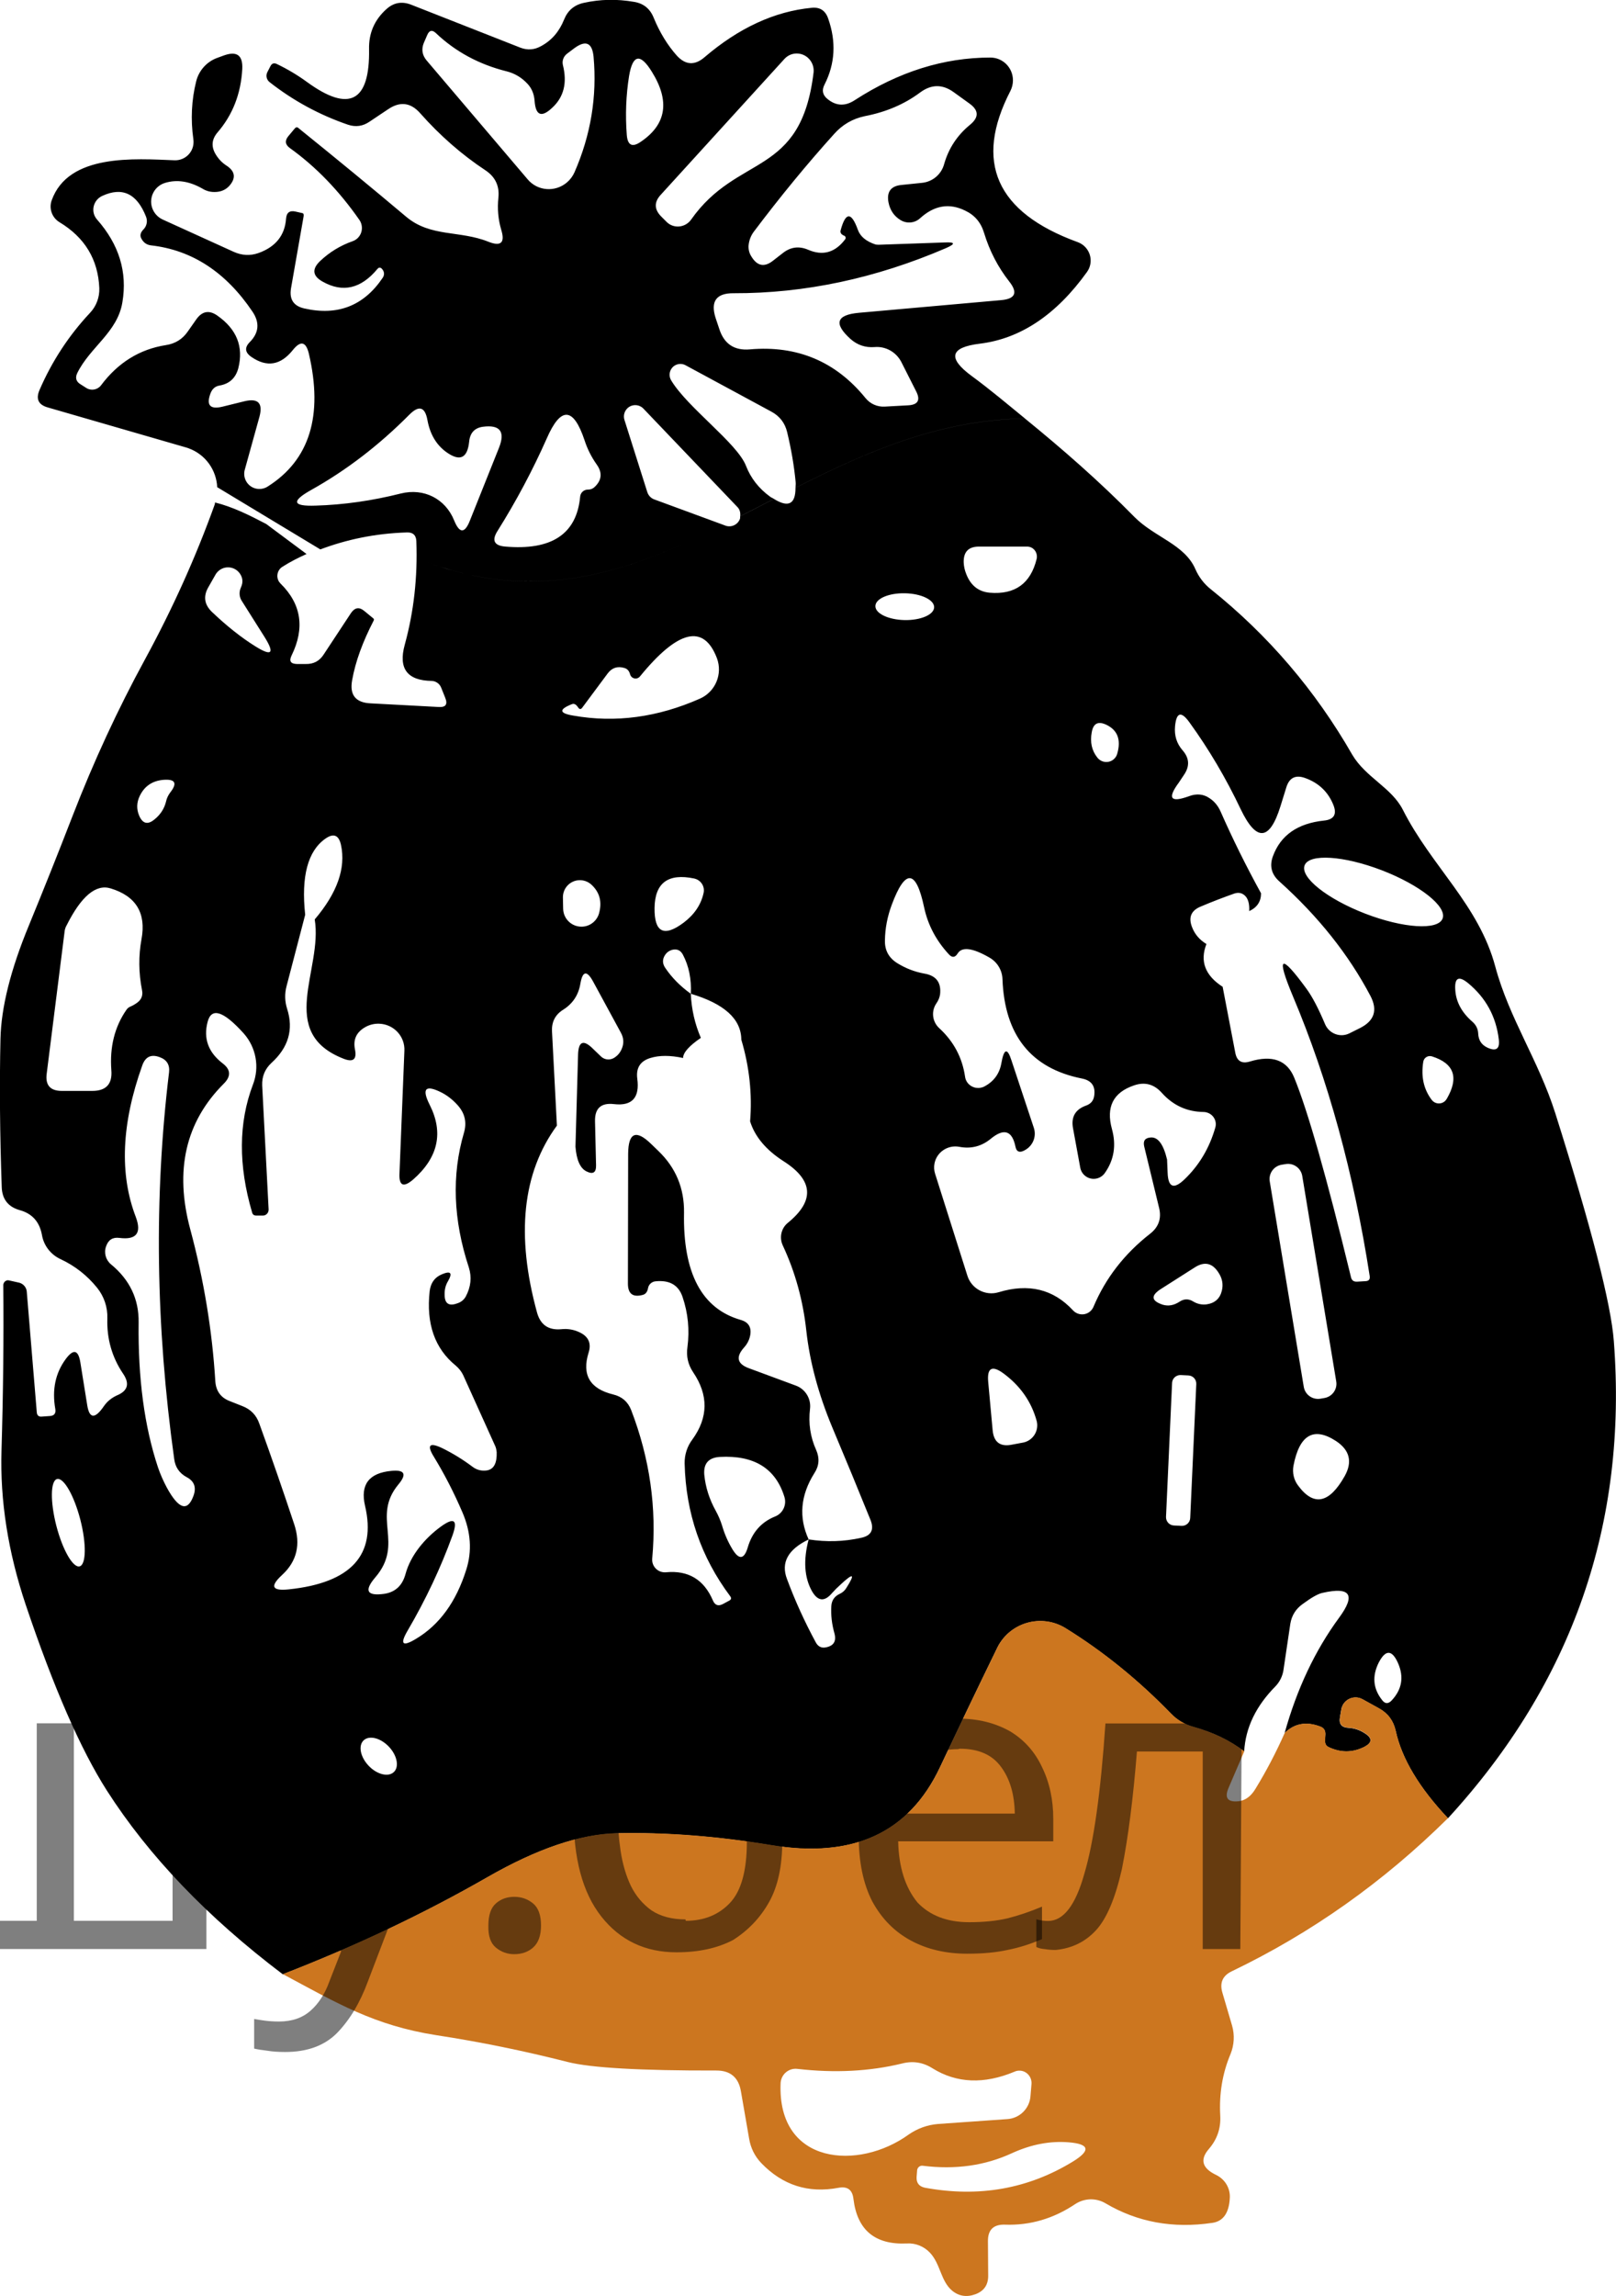
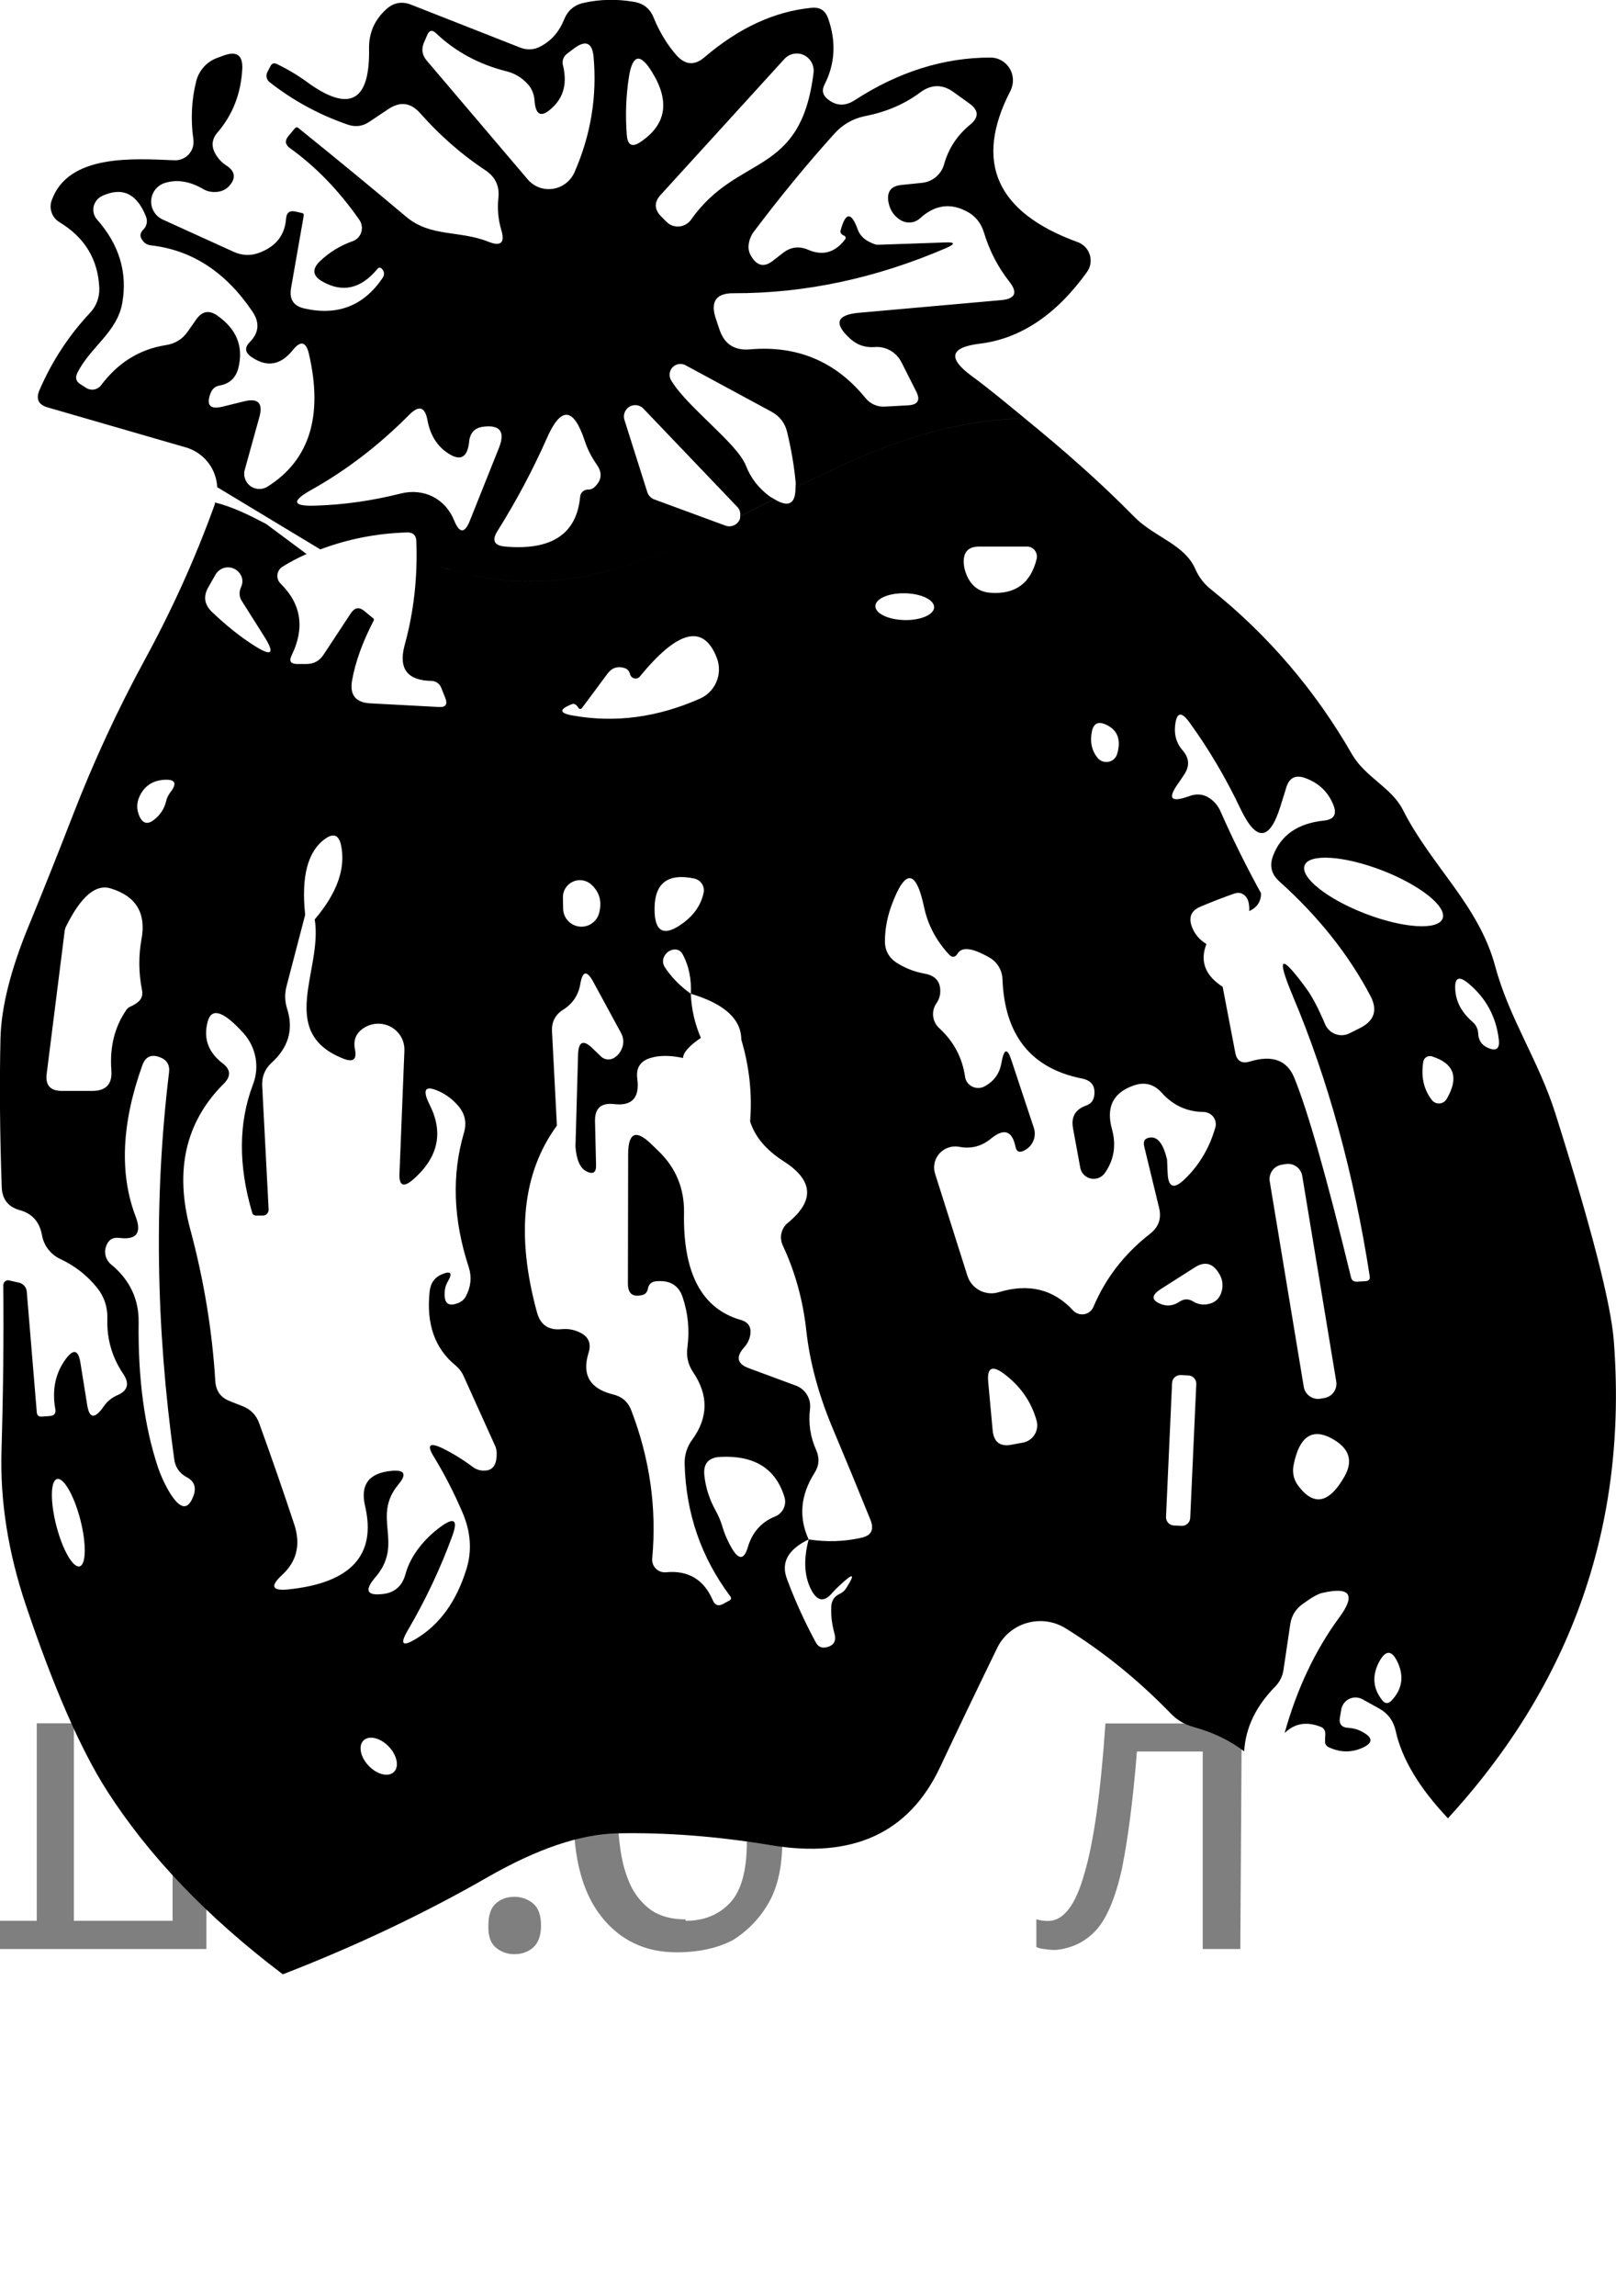
<svg xmlns="http://www.w3.org/2000/svg" version="1.1" id="Слой_1" x="0px" y="0px" width="34.386px" height="48.831px" viewBox="172.208 410.551 34.386 48.831" enable-background="new 172.208 410.551 34.386 48.831" xml:space="preserve">
  <path d="M179.024,422.235c0.546-0.205,1.15-0.34,1.846-0.361c0.125-0.003,0.19,0.057,0.197,0.181  c0.029,0.768-0.053,1.504-0.247,2.209c-0.139,0.505,0.053,0.761,0.576,0.768c0.086,0.004,0.164,0.058,0.197,0.137l0.088,0.22  c0.058,0.143,0.011,0.208-0.143,0.197l-1.442-0.077c-0.321-0.014-0.453-0.179-0.395-0.493c0.069-0.391,0.223-0.814,0.46-1.271  c0.007-0.019,0.004-0.032-0.011-0.044l-0.192-0.158c-0.106-0.088-0.199-0.073-0.28,0.043l-0.586,0.889  c-0.088,0.135-0.214,0.201-0.378,0.197h-0.191c-0.132-0.004-0.168-0.064-0.11-0.182c0.285-0.584,0.207-1.094-0.236-1.529  c-0.011-0.011-0.021-0.023-0.031-0.037c-0.068-0.107-0.038-0.25,0.069-0.318c0.162-0.104,0.336-0.192,0.516-0.273l-0.859-0.639  c-0.359-0.188-0.713-0.364-1.088-0.457c-0.004,0.012-0.001,0.024-0.005,0.037c-0.402,1.118-0.897,2.218-1.486,3.3  c-0.581,1.066-1.094,2.176-1.54,3.327c-0.307,0.793-0.618,1.571-0.932,2.335c-0.388,0.939-0.588,1.741-0.603,2.406  c-0.022,0.979-0.013,2.033,0.027,3.163c0.011,0.252,0.139,0.413,0.384,0.482c0.263,0.072,0.42,0.248,0.471,0.525  c0.038,0.227,0.186,0.419,0.395,0.516c0.307,0.143,0.566,0.346,0.778,0.608c0.149,0.184,0.227,0.415,0.219,0.652  c-0.014,0.435,0.099,0.829,0.34,1.184c0.139,0.209,0.093,0.36-0.137,0.455c-0.113,0.052-0.205,0.126-0.274,0.225  c-0.19,0.278-0.309,0.274-0.356-0.011l-0.148-0.921c-0.044-0.263-0.146-0.286-0.307-0.071c-0.223,0.3-0.298,0.656-0.225,1.069  c0.015,0.091-0.024,0.141-0.115,0.147l-0.17,0.012c-0.066,0.007-0.102-0.022-0.109-0.088l-0.214-2.576  c-0.01-0.086-0.071-0.157-0.154-0.182l-0.219-0.049c-0.008-0.002-0.016-0.004-0.024-0.004c-0.054-0.001-0.1,0.045-0.102,0.103  c0.011,1.133-0.002,2.304-0.038,3.514c-0.033,1.067,0.139,2.161,0.515,3.283c0.592,1.758,1.167,3.075,1.727,3.952  c0.892,1.393,2.14,2.695,3.744,3.908c1.557-0.603,3.009-1.292,4.358-2.066c1.052-0.603,1.97-0.914,2.751-0.932  c1.038-0.022,2.13,0.062,3.278,0.252c1.74,0.292,2.938-0.26,3.596-1.655c0.398-0.845,0.804-1.69,1.217-2.538  c0.014-0.029,0.029-0.058,0.046-0.085c0.293-0.48,0.923-0.632,1.406-0.337c0.804,0.497,1.553,1.104,2.247,1.819  c0.132,0.136,0.289,0.229,0.472,0.28c0.417,0.113,0.778,0.286,1.085,0.521c0.029-0.505,0.252-0.967,0.669-1.387  c0.085-0.09,0.143-0.204,0.165-0.329l0.148-0.998c0.029-0.175,0.115-0.313,0.257-0.416c0.194-0.143,0.336-0.223,0.428-0.241  c0.596-0.136,0.712,0.042,0.351,0.531c-0.512,0.698-0.897,1.515-1.157,2.45c0.208-0.204,0.46-0.25,0.756-0.137  c0.073,0.025,0.11,0.078,0.11,0.159c-0.004,0.055-0.006,0.107-0.006,0.159c0,0.055,0.026,0.095,0.077,0.12  c0.248,0.117,0.493,0.119,0.734,0.006c0.201-0.096,0.207-0.199,0.016-0.313c-0.102-0.063-0.212-0.097-0.329-0.104  c-0.146-0.007-0.207-0.082-0.181-0.225l0.028-0.164c0.005-0.034,0.017-0.066,0.033-0.097c0.081-0.149,0.268-0.204,0.417-0.123  l0.356,0.197c0.186,0.103,0.303,0.26,0.351,0.472c0.128,0.592,0.499,1.213,1.113,1.863c2.649-2.887,3.826-6.269,3.53-10.146  c-0.059-0.79-0.474-2.405-1.245-4.846c-0.356-1.124-0.981-2.018-1.277-3.119c-0.351-1.315-1.359-2.132-1.968-3.338  c-0.241-0.472-0.79-0.686-1.075-1.168c-0.786-1.37-1.791-2.545-3.015-3.524c-0.14-0.111-0.251-0.257-0.323-0.422  c-0.23-0.532-0.872-0.68-1.299-1.113c-0.737-0.75-1.522-1.436-2.328-2.092c-1.827,0.029-3.39,0.715-4.883,1.474  c0.001,0.346-0.151,0.426-0.458,0.236c-0.241,0.125-0.481,0.247-0.72,0.37c-0.002,0.017,0.002,0.033-0.003,0.05  c-0.043,0.125-0.18,0.192-0.306,0.149l-0.048-0.018c-1.987,0.99-3.978,1.726-6.462,0.731c2.484,0.994,4.475,0.259,6.462-0.731  l-1.47-0.541c-0.07-0.025-0.125-0.083-0.148-0.154l-0.488-1.541c-0.025-0.084-0.002-0.175,0.059-0.238  c0.093-0.095,0.246-0.096,0.341-0.003l2.012,2.105c0.047,0.052,0.06,0.121,0.052,0.189c0.239-0.123,0.479-0.245,0.72-0.37  c-0.029-0.018-0.05-0.022-0.082-0.045c-0.241-0.175-0.413-0.395-0.515-0.658c-0.187-0.482-1.239-1.233-1.59-1.814  c-0.044-0.071-0.047-0.161-0.006-0.234c0.062-0.111,0.202-0.151,0.313-0.089l1.825,0.986c0.175,0.095,0.287,0.239,0.334,0.434  c0.087,0.361,0.148,0.716,0.181,1.063c0.005,0.051-0.003,0.079-0.003,0.122c1.494-0.759,3.057-1.445,4.883-1.474  c-0.375-0.306-0.746-0.62-1.137-0.906c-0.515-0.38-0.457-0.608,0.176-0.685c0.866-0.106,1.626-0.614,2.28-1.524  c0.022-0.031,0.041-0.066,0.054-0.103c0.078-0.216-0.035-0.455-0.252-0.533c-1.735-0.632-2.212-1.705-1.43-3.218  c0.034-0.068,0.052-0.144,0.053-0.22c0.001-0.27-0.214-0.487-0.48-0.487c-0.99,0-1.952,0.302-2.883,0.904  c-0.205,0.136-0.398,0.128-0.581-0.021c-0.106-0.084-0.128-0.187-0.066-0.307c0.227-0.446,0.252-0.916,0.077-1.409  c-0.059-0.168-0.176-0.243-0.351-0.225c-0.789,0.076-1.549,0.427-2.28,1.052c-0.208,0.179-0.406,0.167-0.592-0.039  c-0.197-0.223-0.36-0.489-0.488-0.8c-0.077-0.194-0.218-0.308-0.422-0.34c-0.365-0.063-0.72-0.055-1.063,0.021  c-0.205,0.044-0.345,0.163-0.422,0.356c-0.103,0.256-0.265,0.444-0.488,0.564c-0.143,0.081-0.291,0.092-0.444,0.033l-2.33-0.916  c-0.194-0.073-0.368-0.041-0.521,0.099c-0.252,0.227-0.375,0.51-0.367,0.85c0.018,1.118-0.42,1.352-1.315,0.702  c-0.205-0.15-0.422-0.279-0.652-0.389c-0.059-0.026-0.103-0.009-0.132,0.049l-0.065,0.126c-0.038,0.074-0.017,0.164,0.049,0.214  c0.504,0.395,1.06,0.696,1.666,0.904c0.165,0.055,0.318,0.033,0.46-0.065l0.395-0.264c0.252-0.171,0.479-0.144,0.68,0.083  c0.424,0.479,0.888,0.884,1.392,1.217c0.208,0.139,0.3,0.333,0.274,0.581c-0.025,0.234-0.005,0.462,0.061,0.685  c0.084,0.274-0.007,0.358-0.274,0.252c-0.614-0.246-1.228-0.093-1.749-0.531c-0.698-0.588-1.462-1.217-2.292-1.886  c-0.025-0.025-0.051-0.023-0.077,0.006l-0.137,0.164c-0.08,0.095-0.071,0.179,0.027,0.252c0.556,0.398,1.051,0.91,1.486,1.535  c0.014,0.021,0.026,0.045,0.034,0.069c0.054,0.157-0.027,0.327-0.182,0.38c-0.26,0.092-0.49,0.232-0.691,0.422  c-0.179,0.172-0.161,0.318,0.055,0.438c0.428,0.241,0.817,0.15,1.167-0.273c0.026-0.029,0.053-0.033,0.083-0.011  c0.015,0.015,0.027,0.031,0.038,0.049c0.026,0.051,0.022,0.103-0.011,0.153c-0.402,0.596-0.958,0.813-1.667,0.652  c-0.227-0.051-0.321-0.191-0.285-0.422l0.269-1.535c0.007-0.044-0.002-0.067-0.028-0.071l-0.142-0.032  c-0.125-0.029-0.192,0.02-0.203,0.147c-0.025,0.358-0.221,0.603-0.586,0.734c-0.179,0.063-0.356,0.053-0.532-0.027l-1.507-0.685  c-0.109-0.05-0.192-0.144-0.228-0.259c-0.067-0.22,0.057-0.453,0.277-0.52c0.252-0.077,0.517-0.037,0.795,0.121  c0.087,0.055,0.187,0.079,0.296,0.071c0.113-0.007,0.207-0.051,0.28-0.132c0.142-0.164,0.122-0.307-0.061-0.427  c-0.091-0.058-0.166-0.135-0.225-0.23c-0.106-0.168-0.095-0.327,0.033-0.477c0.322-0.373,0.497-0.822,0.526-1.348  c0.015-0.289-0.113-0.386-0.384-0.291l-0.137,0.05c-0.229,0.079-0.402,0.269-0.46,0.504c-0.099,0.398-0.119,0.808-0.06,1.228  c0.003,0.023,0.005,0.047,0.004,0.071c-0.005,0.215-0.184,0.384-0.399,0.379c-0.85-0.033-2.264-0.148-2.62,0.854  c-0.061,0.173,0.008,0.365,0.164,0.461c0.541,0.325,0.824,0.793,0.85,1.403c0.007,0.196-0.064,0.386-0.197,0.526  c-0.449,0.479-0.808,1.025-1.074,1.639c-0.084,0.193-0.025,0.317,0.175,0.373l2.938,0.85c0.02,0.005,0.039,0.012,0.058,0.019  c0.363,0.132,0.592,0.465,0.609,0.827 M189.958,413.399c0.175-0.197,0.393-0.324,0.652-0.378c0.453-0.087,0.846-0.256,1.178-0.504  c0.238-0.176,0.475-0.178,0.713-0.006l0.334,0.241c0.201,0.143,0.207,0.292,0.017,0.45c-0.274,0.223-0.458,0.502-0.554,0.838  c-0.059,0.221-0.25,0.38-0.477,0.4l-0.428,0.044c-0.227,0.021-0.32,0.145-0.28,0.367c0.033,0.172,0.121,0.3,0.263,0.384  c0.131,0.076,0.294,0.061,0.406-0.039c0.303-0.278,0.625-0.333,0.965-0.165c0.201,0.095,0.334,0.252,0.4,0.472  c0.117,0.384,0.296,0.729,0.537,1.036c0.187,0.237,0.128,0.369-0.175,0.395l-3.026,0.269c-0.479,0.044-0.539,0.229-0.181,0.554  c0.146,0.131,0.318,0.19,0.515,0.175c0.235-0.021,0.46,0.105,0.57,0.318l0.313,0.619c0.099,0.19,0.042,0.291-0.17,0.302  l-0.494,0.027c-0.158,0.01-0.312-0.058-0.411-0.181c-0.632-0.778-1.453-1.124-2.461-1.036c-0.333,0.029-0.55-0.117-0.652-0.438  l-0.077-0.23c-0.113-0.354,0.015-0.53,0.384-0.526c1.513,0.004,3.018-0.315,4.517-0.959c0.208-0.091,0.199-0.132-0.027-0.121  l-1.403,0.049c-0.022,0-0.044-0.002-0.066-0.005c-0.201-0.066-0.327-0.17-0.378-0.313c-0.139-0.387-0.262-0.382-0.368,0.016  c-0.011,0.048,0.015,0.084,0.077,0.11c0.005,0.001,0.009,0.004,0.013,0.007c0.021,0.017,0.025,0.048,0.008,0.069  c-0.215,0.285-0.48,0.358-0.794,0.22c-0.194-0.081-0.373-0.055-0.537,0.076l-0.198,0.154c-0.186,0.15-0.341,0.123-0.466-0.083  c-0.047-0.073-0.067-0.153-0.06-0.241c0.011-0.105,0.047-0.201,0.109-0.285C188.81,414.733,189.38,414.039,189.958,413.399z   M188.9,411.804c0.076-0.084,0.188-0.126,0.3-0.113c0.196,0.021,0.339,0.2,0.32,0.398c-0.269,2.247-1.612,1.716-2.609,3.136  c-0.011,0.015-0.023,0.029-0.037,0.043c-0.136,0.134-0.353,0.134-0.484,0l-0.11-0.11c-0.153-0.153-0.157-0.309-0.011-0.466  L188.9,411.804z M185.594,412.166c0.077-0.457,0.237-0.488,0.482-0.093c0.391,0.625,0.314,1.122-0.23,1.491  c-0.183,0.128-0.283,0.08-0.301-0.143C185.512,412.99,185.529,412.572,185.594,412.166z M181.286,411.837  c-0.095-0.113-0.115-0.238-0.06-0.373l0.071-0.164c0.044-0.106,0.106-0.121,0.187-0.044c0.417,0.395,0.917,0.665,1.501,0.811  c0.176,0.044,0.325,0.133,0.45,0.269c0.088,0.095,0.137,0.214,0.148,0.356c0.022,0.318,0.148,0.367,0.378,0.148  c0.245-0.227,0.319-0.528,0.225-0.904c-0.023-0.093,0.014-0.19,0.093-0.247l0.153-0.115c0.241-0.175,0.376-0.115,0.406,0.181  c0.077,0.848-0.059,1.668-0.406,2.461c-0.037,0.083-0.092,0.156-0.161,0.215c-0.251,0.213-0.626,0.184-0.836-0.067L181.286,411.837z   M183.841,419.878c0.299-0.687,0.568-0.674,0.806,0.038c0.059,0.183,0.146,0.356,0.263,0.521c0.117,0.168,0.102,0.324-0.044,0.466  c-0.04,0.04-0.088,0.06-0.143,0.06c-0.087-0.003-0.161,0.061-0.17,0.148c-0.073,0.797-0.606,1.151-1.601,1.063  c-0.23-0.021-0.283-0.132-0.159-0.329C183.196,421.203,183.544,420.547,183.841,419.878z M177.904,420.898  c-0.077,0.05-0.172,0.064-0.261,0.041c-0.172-0.046-0.274-0.224-0.227-0.397l0.313-1.129c0.077-0.289-0.029-0.398-0.318-0.329  l-0.466,0.115c-0.267,0.065-0.353-0.029-0.257-0.285c0.037-0.095,0.101-0.149,0.192-0.164c0.212-0.037,0.345-0.161,0.4-0.373  c0.113-0.453-0.035-0.824-0.444-1.112c-0.175-0.125-0.325-0.099-0.45,0.076l-0.181,0.258c-0.113,0.165-0.269,0.261-0.466,0.291  c-0.559,0.087-1.02,0.373-1.381,0.855c-0.072,0.095-0.204,0.121-0.307,0.061l-0.121-0.077c-0.102-0.058-0.128-0.141-0.077-0.246  c0.274-0.554,0.855-0.866,0.959-1.502c0.109-0.644-0.07-1.23-0.538-1.76c-0.021-0.023-0.039-0.051-0.052-0.079  c-0.073-0.16,0-0.351,0.162-0.425c0.428-0.197,0.738-0.049,0.932,0.444c0.037,0.097,0.013,0.204-0.06,0.274  c-0.062,0.065-0.075,0.13-0.039,0.191c0.044,0.084,0.112,0.132,0.203,0.143c0.873,0.099,1.593,0.568,2.16,1.409  c0.157,0.233,0.139,0.449-0.055,0.646c-0.117,0.117-0.106,0.223,0.033,0.318c0.329,0.227,0.623,0.177,0.882-0.148  c0.165-0.205,0.278-0.179,0.34,0.077C179.088,419.392,178.796,420.335,177.904,420.898z M180.738,421.046  c-0.61,0.154-1.215,0.24-1.814,0.258c-0.493,0.018-0.524-0.093-0.093-0.334c0.746-0.417,1.442-0.95,2.088-1.601  c0.205-0.205,0.333-0.166,0.384,0.115c0.055,0.3,0.188,0.526,0.4,0.68c0.289,0.208,0.451,0.135,0.488-0.22  c0.018-0.186,0.115-0.292,0.291-0.317c0.365-0.048,0.48,0.101,0.345,0.444l-0.62,1.551c-0.109,0.277-0.221,0.277-0.334,0  C181.686,421.156,181.226,420.925,180.738,421.046z M173.902,443.862c-0.141,0.036-0.362-0.35-0.495-0.862  c-0.132-0.514-0.126-0.959,0.015-0.995s0.362,0.35,0.495,0.863C174.049,443.38,174.042,443.826,173.902,443.862z M201.614,429.06  c0.811,0.313,1.388,0.772,1.29,1.026s-0.835,0.207-1.646-0.105c-0.811-0.313-1.388-0.772-1.29-1.027  C200.066,428.7,200.802,428.748,201.614,429.06z M195.439,426.122c0.033-0.187,0.135-0.239,0.307-0.159  c0.241,0.113,0.32,0.318,0.236,0.614c-0.013,0.05-0.042,0.095-0.083,0.127c-0.104,0.083-0.256,0.065-0.339-0.039  C195.439,426.515,195.399,426.333,195.439,426.122z M193.038,422.175h1.025c0.017,0,0.034,0.002,0.05,0.006  c0.112,0.027,0.18,0.143,0.153,0.257c-0.128,0.522-0.46,0.763-0.998,0.718c-0.237-0.021-0.404-0.152-0.499-0.395  c-0.033-0.08-0.051-0.162-0.055-0.246C192.707,422.289,192.815,422.175,193.038,422.175z M184.383,425.524  c0.044-0.015,0.086,0.01,0.126,0.071c0.029,0.044,0.059,0.046,0.088,0.006l0.542-0.729c0.091-0.121,0.21-0.159,0.356-0.115  c0.062,0.018,0.102,0.063,0.121,0.137c0.007,0.023,0.02,0.043,0.039,0.059c0.051,0.043,0.127,0.036,0.169-0.015  c0.812-0.994,1.358-1.124,1.639-0.39c0.126,0.338-0.032,0.715-0.362,0.861c-0.899,0.397-1.796,0.519-2.691,0.361  C184.103,425.72,184.094,425.637,184.383,425.524z M187.178,429.547c-0.055,0.245-0.195,0.453-0.422,0.625  c-0.42,0.314-0.627,0.21-0.62-0.313c0.007-0.533,0.289-0.741,0.844-0.625c0.002,0.001,0.005,0.001,0.007,0.002  C187.127,429.27,187.212,429.41,187.178,429.547z M184.953,429.981c-0.048,0.16-0.193,0.272-0.36,0.277  c-0.215,0.007-0.395-0.161-0.402-0.376l-0.005-0.247c-0.001-0.093,0.034-0.183,0.097-0.251c0.136-0.146,0.365-0.153,0.511-0.018  C184.969,429.528,185.023,429.732,184.953,429.981z M176.643,423.036l0.153-0.269c0.021-0.035,0.048-0.064,0.08-0.089  c0.136-0.102,0.328-0.074,0.43,0.062c0.07,0.095,0.079,0.197,0.027,0.307c-0.041,0.093-0.035,0.197,0.017,0.279l0.488,0.773  c0.219,0.351,0.154,0.416-0.197,0.197c-0.303-0.189-0.612-0.435-0.926-0.734C176.554,423.405,176.53,423.23,176.643,423.036z   M175.18,427.481c0.099-0.208,0.265-0.323,0.499-0.345c0.26-0.022,0.309,0.069,0.148,0.273c-0.043,0.059-0.073,0.123-0.087,0.192  c-0.037,0.149-0.119,0.275-0.247,0.378c-0.143,0.117-0.25,0.09-0.324-0.082C175.111,427.759,175.114,427.621,175.18,427.481z   M174.171,433.751h-0.647c-0.245,0-0.353-0.12-0.323-0.361l0.384-3.048c0.007-0.04,0.02-0.077,0.039-0.109  c0.311-0.621,0.623-0.885,0.937-0.789c0.541,0.164,0.76,0.524,0.658,1.079c-0.065,0.354-0.062,0.717,0.011,1.086  c0.022,0.109-0.011,0.197-0.099,0.263c-0.055,0.04-0.106,0.069-0.154,0.088c-0.033,0.015-0.06,0.038-0.082,0.071  c-0.249,0.361-0.354,0.787-0.318,1.277C174.602,433.604,174.467,433.751,174.171,433.751z M176.32,442.375  c-0.125,0.328-0.311,0.269-0.559-0.182c-0.077-0.143-0.141-0.288-0.192-0.438c-0.289-0.869-0.426-1.896-0.411-3.08  c0.007-0.497-0.19-0.91-0.592-1.239c-0.111-0.095-0.151-0.249-0.099-0.384c0.048-0.135,0.141-0.193,0.28-0.175  c0.362,0.047,0.479-0.101,0.351-0.444c-0.351-0.913-0.305-1.987,0.137-3.223c0.066-0.187,0.19-0.245,0.373-0.176  c0.15,0.055,0.216,0.163,0.197,0.323c-0.321,2.646-0.285,5.387,0.11,8.223c0.022,0.172,0.109,0.3,0.263,0.384  C176.345,442.05,176.393,442.188,176.32,442.375z M180.589,448.236c-0.118,0.113-0.358,0.054-0.536-0.132  c-0.178-0.187-0.226-0.429-0.108-0.541c0.118-0.113,0.358-0.054,0.536,0.132C180.658,447.881,180.707,448.124,180.589,448.236z   M182.574,441.821c-0.117,0.018-0.221-0.008-0.312-0.077c-0.198-0.149-0.411-0.281-0.642-0.395  c-0.278-0.132-0.336-0.067-0.175,0.191c0.223,0.366,0.424,0.757,0.603,1.174c0.179,0.416,0.207,0.822,0.082,1.217  c-0.215,0.687-0.574,1.178-1.074,1.475c-0.285,0.171-0.344,0.113-0.175-0.176c0.387-0.661,0.705-1.336,0.954-2.022  c0.121-0.336,0.037-0.398-0.252-0.187c-0.329,0.241-0.636,0.598-0.746,1.003c-0.066,0.245-0.216,0.386-0.45,0.422  c-0.373,0.052-0.437-0.065-0.192-0.351c0.625-0.729-0.093-1.277,0.494-1.979c0.179-0.216,0.129-0.311-0.148-0.285  c-0.482,0.044-0.671,0.292-0.565,0.745c0.245,1.045-0.298,1.638-1.628,1.776c-0.354,0.036-0.4-0.065-0.137-0.307  c0.314-0.289,0.4-0.649,0.257-1.08c-0.234-0.705-0.48-1.416-0.74-2.133c-0.062-0.183-0.183-0.309-0.362-0.378l-0.263-0.104  c-0.194-0.072-0.298-0.213-0.313-0.422c-0.066-1.078-0.243-2.154-0.532-3.229c-0.34-1.257-0.102-2.291,0.713-3.103  c0.157-0.157,0.148-0.301-0.028-0.433c-0.303-0.234-0.409-0.526-0.318-0.877c0.081-0.318,0.336-0.237,0.768,0.241  c0.266,0.299,0.342,0.72,0.197,1.091c-0.307,0.808-0.313,1.714-0.017,2.719c0.011,0.044,0.041,0.065,0.088,0.065h0.137  c0.003,0,0.007,0,0.011,0c0.066-0.003,0.118-0.062,0.115-0.132l-0.137-2.636c-0.007-0.19,0.059-0.35,0.197-0.478  c0.362-0.329,0.474-0.712,0.334-1.15c-0.051-0.161-0.055-0.324-0.011-0.488l0.395-1.513c-0.088-0.815,0.055-1.354,0.428-1.617  c0.175-0.124,0.287-0.08,0.334,0.132c0.106,0.493-0.08,1.021-0.559,1.584c0.176,1.068-0.822,2.406,0.62,2.965  c0.201,0.077,0.279,0.01,0.236-0.202c-0.041-0.205,0.029-0.36,0.208-0.466c0.095-0.057,0.204-0.084,0.313-0.079  c0.309,0.014,0.546,0.271,0.531,0.577l-0.104,2.599c-0.015,0.271,0.082,0.316,0.291,0.137c0.533-0.468,0.65-0.997,0.351-1.589  c-0.175-0.348-0.089-0.434,0.258-0.258c0.124,0.065,0.235,0.153,0.334,0.263c0.157,0.172,0.203,0.369,0.137,0.592  c-0.263,0.896-0.229,1.85,0.104,2.861c0.066,0.209,0.044,0.415-0.065,0.62c-0.041,0.072-0.103,0.122-0.187,0.147  c-0.175,0.063-0.263,0-0.263-0.187c-0.003-0.105,0.02-0.201,0.071-0.285c0.103-0.179,0.059-0.228-0.131-0.147  c-0.15,0.062-0.236,0.181-0.258,0.356c-0.077,0.694,0.108,1.222,0.554,1.584c0.068,0.058,0.123,0.127,0.159,0.203l0.686,1.518  c0.014,0.036,0.023,0.077,0.027,0.121C182.784,441.667,182.717,441.794,182.574,441.821z M188.702,442.801  c-0.292,0.117-0.486,0.335-0.581,0.652c-0.077,0.264-0.187,0.278-0.329,0.044c-0.095-0.157-0.168-0.325-0.22-0.504  c-0.033-0.105-0.077-0.209-0.131-0.307c-0.139-0.249-0.221-0.507-0.247-0.773c-0.019-0.237,0.091-0.363,0.329-0.378  c0.731-0.04,1.189,0.243,1.376,0.85C188.952,442.554,188.866,442.736,188.702,442.801z M190.528,443.256  c-0.365,0.081-0.736,0.092-1.113,0.033c-0.117,0.442-0.093,0.81,0.071,1.102c0.125,0.216,0.267,0.229,0.428,0.038  c0.055-0.062,0.113-0.12,0.175-0.175c0.278-0.26,0.322-0.239,0.132,0.061c-0.033,0.058-0.081,0.102-0.143,0.131  c-0.113,0.052-0.174,0.139-0.181,0.264c-0.011,0.187,0.011,0.378,0.066,0.575c0.047,0.172-0.017,0.272-0.192,0.302  c-0.091,0.015-0.161-0.024-0.208-0.115c-0.233-0.432-0.437-0.877-0.608-1.338c-0.135-0.351,0.019-0.632,0.46-0.844  c-0.215-0.468-0.175-0.938,0.121-1.409c0.103-0.156,0.115-0.321,0.039-0.493c-0.125-0.277-0.168-0.569-0.131-0.877  c0.026-0.214-0.099-0.419-0.302-0.493l-0.992-0.367c-0.256-0.092-0.292-0.239-0.109-0.444c0.069-0.076,0.113-0.164,0.131-0.263  c0.029-0.168-0.038-0.276-0.203-0.323c-0.83-0.238-1.231-0.998-1.206-2.28c0.007-0.52-0.175-0.958-0.548-1.315l-0.153-0.148  c-0.321-0.311-0.484-0.241-0.488,0.208l-0.005,2.763c0,0.216,0.104,0.296,0.313,0.241c0.062-0.015,0.1-0.062,0.115-0.143  c0.013-0.08,0.081-0.142,0.165-0.147c0.296-0.029,0.486,0.082,0.57,0.334c0.117,0.344,0.151,0.698,0.104,1.063  c-0.029,0.193,0.011,0.373,0.121,0.537c0.329,0.486,0.323,0.963-0.017,1.431c-0.11,0.146-0.168,0.325-0.164,0.51  c0.025,1.053,0.349,1.993,0.97,2.823c0.029,0.04,0.022,0.071-0.021,0.093l-0.132,0.071c-0.102,0.055-0.175,0.027-0.219-0.082  c-0.19-0.438-0.521-0.636-0.992-0.592c-0.017,0.002-0.035,0.002-0.052,0c-0.148-0.013-0.257-0.143-0.244-0.291  c0.099-1.074-0.051-2.128-0.449-3.162c-0.07-0.176-0.198-0.285-0.384-0.329c-0.494-0.121-0.667-0.417-0.521-0.888  c0.062-0.194,0.002-0.337-0.181-0.428c-0.128-0.063-0.261-0.086-0.4-0.071c-0.271,0.025-0.442-0.092-0.515-0.351  c-0.453-1.648-0.313-2.975,0.422-3.979l-0.104-2.001c-0.011-0.205,0.069-0.36,0.241-0.466c0.201-0.128,0.322-0.311,0.362-0.549  c0.047-0.277,0.139-0.292,0.274-0.043l0.586,1.079c0.066,0.117,0.071,0.236,0.017,0.356c-0.037,0.084-0.095,0.148-0.175,0.192  c-0.091,0.046-0.2,0.028-0.269-0.044l-0.159-0.153c-0.208-0.209-0.316-0.167-0.323,0.126l-0.055,1.951  c0.022,0.285,0.101,0.46,0.235,0.526c0.139,0.069,0.207,0.025,0.203-0.132l-0.022-0.932c-0.007-0.278,0.128-0.4,0.406-0.367  c0.383,0.044,0.548-0.138,0.493-0.543c-0.029-0.227,0.064-0.373,0.279-0.438c0.19-0.059,0.422-0.059,0.696,0  c0-0.113,0.126-0.256,0.378-0.428c-0.128-0.296-0.199-0.608-0.214-0.938c-0.223-0.16-0.404-0.343-0.542-0.548  c-0.066-0.095-0.066-0.19,0-0.285c0.033-0.047,0.078-0.08,0.137-0.099c0.106-0.029,0.185,0.004,0.236,0.099  c0.128,0.241,0.185,0.52,0.17,0.833c0.712,0.212,1.071,0.537,1.074,0.976c0.172,0.578,0.234,1.157,0.187,1.738  c0.102,0.325,0.338,0.606,0.707,0.844c0.64,0.405,0.672,0.843,0.099,1.311c-0.145,0.115-0.19,0.317-0.109,0.487  c0.263,0.563,0.429,1.166,0.499,1.809c0.073,0.662,0.256,1.344,0.548,2.045c0.292,0.694,0.566,1.357,0.822,1.99  C190.811,443.088,190.743,443.212,190.528,443.256z M190.835,423.439c0.003-0.157,0.286-0.279,0.631-0.271  c0.345,0.007,0.622,0.141,0.619,0.298s-0.286,0.279-0.631,0.272C191.109,423.73,190.831,423.597,190.835,423.439z M193.987,441.228  l-0.236,0.044c-0.259,0.056-0.4-0.049-0.422-0.313l-0.093-1.014c-0.029-0.304,0.079-0.365,0.323-0.187  c0.358,0.264,0.594,0.6,0.707,1.009c0.001,0.005,0.003,0.011,0.004,0.016C194.314,440.985,194.187,441.184,193.987,441.228z   M195.477,438.339c-0.015,0.037-0.038,0.069-0.067,0.096c-0.107,0.098-0.274,0.089-0.372-0.019  c-0.417-0.449-0.943-0.577-1.579-0.384c-0.283,0.086-0.582-0.073-0.668-0.356l-0.686-2.165c-0.022-0.07-0.027-0.146-0.012-0.219  c0.048-0.241,0.284-0.398,0.528-0.352c0.252,0.048,0.477-0.011,0.674-0.175c0.278-0.227,0.452-0.168,0.521,0.175  c0.025,0.117,0.101,0.136,0.225,0.056c0.155-0.098,0.223-0.288,0.165-0.461l-0.477-1.437c-0.087-0.27-0.159-0.248-0.214,0.066  c-0.04,0.223-0.161,0.387-0.362,0.493c-0.028,0.015-0.06,0.024-0.091,0.029c-0.156,0.021-0.299-0.085-0.319-0.237  c-0.059-0.406-0.241-0.749-0.548-1.031c-0.151-0.137-0.177-0.364-0.061-0.531c0.041-0.059,0.066-0.12,0.077-0.187  c0.029-0.252-0.081-0.4-0.329-0.443c-0.208-0.037-0.404-0.112-0.586-0.226c-0.179-0.113-0.265-0.275-0.258-0.487  c0.004-0.249,0.051-0.497,0.143-0.746c0.289-0.778,0.519-0.762,0.691,0.05c0.08,0.373,0.255,0.705,0.526,0.998  c0.069,0.076,0.132,0.071,0.187-0.017c0.091-0.15,0.318-0.121,0.68,0.088c0.164,0.095,0.267,0.267,0.274,0.454  c0.044,1.195,0.607,1.9,1.688,2.116c0.208,0.04,0.296,0.164,0.263,0.373c-0.015,0.099-0.071,0.166-0.17,0.202  c-0.23,0.081-0.324,0.241-0.28,0.482l0.154,0.839c0.014,0.076,0.058,0.144,0.123,0.188c0.133,0.09,0.313,0.055,0.403-0.078  c0.194-0.277,0.243-0.588,0.148-0.932c-0.128-0.468,0.027-0.776,0.466-0.926c0.23-0.081,0.427-0.029,0.592,0.153  c0.241,0.271,0.539,0.407,0.894,0.411c0.024,0,0.048,0.004,0.072,0.012c0.139,0.042,0.217,0.187,0.175,0.322  c-0.125,0.435-0.344,0.802-0.658,1.102c-0.227,0.216-0.345,0.167-0.356-0.147l-0.011-0.264c0-0.003,0-0.007,0-0.011  c-0.077-0.325-0.192-0.482-0.346-0.472c-0.121,0.008-0.168,0.069-0.142,0.187l0.318,1.311c0.055,0.227-0.011,0.411-0.197,0.554  C196.132,437.218,195.733,437.733,195.477,438.339z M197.534,442.833c-0.004,0.097-0.086,0.172-0.183,0.168l-0.165-0.008  c-0.097-0.005-0.171-0.087-0.167-0.184l0.129-2.847c0.004-0.097,0.086-0.172,0.184-0.168l0.164,0.008  c0.097,0.005,0.172,0.086,0.167,0.184L197.534,442.833z M198.207,438c-0.041,0.169-0.15,0.266-0.329,0.291  c-0.099,0.011-0.192-0.009-0.279-0.061c-0.099-0.062-0.197-0.061-0.296,0.006c-0.117,0.076-0.235,0.097-0.356,0.061  c-0.241-0.081-0.256-0.19-0.044-0.329l0.724-0.461c0.208-0.135,0.378-0.099,0.51,0.11C198.216,437.737,198.24,437.865,198.207,438z   M199.226,435.675c-0.027-0.167,0.085-0.325,0.253-0.354l0.086-0.014c0.167-0.028,0.325,0.085,0.353,0.253l0.723,4.369  c0.028,0.167-0.085,0.325-0.252,0.353l-0.086,0.015c-0.167,0.027-0.325-0.085-0.353-0.253L199.226,435.675z M200.822,441.941  c-0.329,0.585-0.66,0.652-0.992,0.203c-0.091-0.119-0.126-0.272-0.099-0.422c0.127-0.658,0.429-0.834,0.904-0.526  C200.928,441.389,200.99,441.638,200.822,441.941z M199.72,431.74c0.749,1.776,1.293,3.759,1.633,5.948  c0.011,0.069-0.018,0.105-0.087,0.109l-0.181,0.011c-0.073,0.004-0.117-0.029-0.131-0.099c-0.515-2.119-0.917-3.532-1.206-4.237  c-0.153-0.376-0.469-0.491-0.948-0.345c-0.172,0.051-0.274-0.012-0.307-0.187l-0.269-1.403c-0.373-0.241-0.488-0.545-0.345-0.91  c-0.146-0.088-0.249-0.208-0.307-0.361c-0.081-0.209-0.017-0.354,0.191-0.438c0.234-0.099,0.47-0.19,0.708-0.274  c0.099-0.033,0.181-0.011,0.247,0.065c0.055,0.069,0.079,0.172,0.071,0.308c0.168-0.077,0.252-0.203,0.252-0.379  c-0.321-0.584-0.608-1.164-0.86-1.737c-0.055-0.124-0.134-0.219-0.236-0.285c-0.128-0.088-0.272-0.103-0.433-0.044  c-0.398,0.146-0.471,0.05-0.219-0.29c0.037-0.055,0.073-0.109,0.11-0.165c0.124-0.183,0.113-0.356-0.033-0.521  c-0.124-0.143-0.177-0.313-0.159-0.51c0.029-0.3,0.131-0.327,0.307-0.082c0.413,0.57,0.777,1.186,1.091,1.848  c0.333,0.693,0.614,0.674,0.844-0.061l0.126-0.406c0.062-0.201,0.192-0.269,0.389-0.202c0.296,0.103,0.501,0.296,0.614,0.581  c0.077,0.197,0.009,0.307-0.203,0.328c-0.559,0.059-0.921,0.311-1.085,0.757c-0.077,0.208-0.031,0.388,0.137,0.537  c0.83,0.745,1.477,1.559,1.94,2.439c0.153,0.296,0.082,0.521-0.214,0.674l-0.23,0.115c-0.006,0.003-0.012,0.006-0.019,0.009  c-0.19,0.086-0.416-0.002-0.502-0.195c-0.143-0.34-0.276-0.594-0.4-0.762C199.453,430.819,199.358,430.875,199.72,431.74z   M201.825,446.709c-0.077,0.085-0.148,0.081-0.214-0.011c-0.187-0.241-0.208-0.504-0.066-0.789c0.146-0.281,0.283-0.277,0.411,0.011  C202.084,446.213,202.04,446.476,201.825,446.709z M202.992,433.921c-0.013,0.022-0.029,0.041-0.049,0.057  c-0.083,0.064-0.204,0.05-0.269-0.034c-0.172-0.227-0.232-0.497-0.181-0.812c0.001-0.009,0.003-0.017,0.006-0.025  c0.025-0.074,0.105-0.114,0.18-0.09C203.152,433.167,203.256,433.468,202.992,433.921z M203.859,432.831  c-0.125-0.058-0.19-0.156-0.197-0.296c-0.004-0.102-0.046-0.188-0.126-0.257c-0.227-0.198-0.347-0.423-0.362-0.675  c-0.018-0.26,0.073-0.307,0.274-0.143c0.376,0.311,0.594,0.709,0.652,1.195C204.125,432.857,204.045,432.916,203.859,432.831z" />
-   <path fill="#CC761F" d="M198.684,447.795l-0.334,0.778c-0.091,0.212-0.022,0.307,0.208,0.285c0.146-0.015,0.269-0.104,0.367-0.269  c0.23-0.377,0.437-0.771,0.62-1.185c0.208-0.204,0.46-0.25,0.756-0.137c0.073,0.025,0.11,0.078,0.11,0.159  c-0.004,0.055-0.006,0.107-0.006,0.159c0,0.055,0.026,0.095,0.077,0.12c0.248,0.117,0.493,0.119,0.734,0.006  c0.201-0.096,0.207-0.199,0.016-0.313c-0.102-0.063-0.212-0.097-0.329-0.104c-0.146-0.007-0.207-0.082-0.181-0.225l0.028-0.164  c0.028-0.168,0.186-0.28,0.353-0.253c0.034,0.006,0.066,0.017,0.096,0.033l0.356,0.197c0.186,0.103,0.303,0.26,0.351,0.472  c0.128,0.592,0.499,1.213,1.113,1.863c-1.37,1.355-2.903,2.441-4.599,3.256c-0.194,0.092-0.262,0.241-0.203,0.45l0.208,0.707  c0.057,0.198,0.045,0.411-0.033,0.603c-0.171,0.405-0.245,0.843-0.219,1.311c0.015,0.267-0.065,0.502-0.241,0.707  c-0.197,0.227-0.146,0.411,0.154,0.554c0.186,0.09,0.3,0.279,0.291,0.481c-0.015,0.325-0.139,0.505-0.373,0.538  c-0.836,0.124-1.595-0.015-2.274-0.417c-0.198-0.117-0.447-0.111-0.642,0.017c-0.464,0.311-0.963,0.457-1.496,0.438  c-0.245-0.008-0.366,0.111-0.362,0.356l0.005,0.724c0.003,0.197-0.086,0.33-0.269,0.399c-0.187,0.069-0.353,0.044-0.499-0.076  c-0.241-0.203-0.247-0.564-0.466-0.801c-0.128-0.139-0.31-0.213-0.493-0.202c-0.68,0.032-1.06-0.283-1.14-0.948  c-0.022-0.194-0.128-0.272-0.318-0.236c-0.64,0.121-1.186-0.053-1.639-0.521c-0.143-0.149-0.23-0.325-0.263-0.526l-0.175-1.009  c-0.051-0.292-0.225-0.438-0.521-0.438c-1.619,0.004-2.673-0.057-3.163-0.181c-0.932-0.237-1.864-0.428-2.795-0.57  c-1.327-0.208-2.11-0.68-3.267-1.299c1.557-0.603,3.009-1.292,4.358-2.066c1.052-0.603,1.97-0.914,2.751-0.932  c1.038-0.022,2.13,0.062,3.278,0.252c1.74,0.292,2.938-0.26,3.596-1.655c0.398-0.845,0.804-1.69,1.217-2.538  c0.246-0.507,0.858-0.716,1.367-0.469c0.029,0.015,0.058,0.03,0.085,0.047c0.804,0.497,1.553,1.104,2.247,1.819  c0.132,0.136,0.289,0.229,0.472,0.28C198.015,447.388,198.377,447.561,198.684,447.795z M193.795,454.609  c-0.65,0.271-1.231,0.246-1.743-0.071c-0.201-0.128-0.417-0.163-0.647-0.104c-0.687,0.168-1.431,0.207-2.231,0.115  c-0.174-0.021-0.333,0.105-0.354,0.282c-0.001,0.009-0.001,0.017-0.002,0.024c-0.071,1.743,1.666,1.858,2.724,1.091  c0.19-0.131,0.398-0.206,0.625-0.225l1.475-0.104c0.263-0.017,0.474-0.225,0.493-0.488l0.022-0.263  c0.008-0.146-0.101-0.271-0.243-0.279C193.873,454.584,193.832,454.592,193.795,454.609z M191.887,457.076  c1.151,0.212,2.204,0.025,3.157-0.56c0.376-0.233,0.346-0.369-0.093-0.405c-0.398-0.033-0.8,0.044-1.206,0.229  c-0.578,0.268-1.211,0.356-1.902,0.269c-0.057-0.009-0.11,0.032-0.12,0.093c0,0.002,0,0.004,0,0.006l-0.011,0.138  C191.704,456.973,191.763,457.049,191.887,457.076z" />
  <g fill-opacity=".5">
    <path d="m161.6 447.1q0.89 0 1.4 0.62 0.55 0.62 0.55 1.9 0 1.2-0.55 1.9-0.54 0.64-1.4 0.64-0.56 0-0.93-0.21-0.36-0.22-0.57-0.5h-0.054q0.018 0.15 0.036 0.39t0.018 0.4v2h-0.79v-7h0.65l0.11 0.66h0.036q0.22-0.32 0.57-0.53t0.94-0.22zm-0.14 0.67q-0.74 0-1 0.41-0.3 0.41-0.32 1.3v0.15q0 0.89 0.29 1.4 0.3 0.48 1.1 0.48 0.44 0 0.72-0.24 0.29-0.24 0.42-0.66 0.14-0.42 0.14-0.96 0-0.83-0.32-1.3-0.32-0.5-0.98-0.5z" />
-     <path d="m166.6 447.1q0.62 0 1.1 0.27 0.45 0.27 0.68 0.76 0.24 0.49 0.24 1.1v0.48h-3.3q0.018 0.82 0.41 1.3 0.4 0.42 1.1 0.42 0.46 0 0.81-0.081 0.36-0.09 0.74-0.25v0.69q-0.37 0.16-0.73 0.23-0.36 0.081-0.86 0.081-0.68 0-1.2-0.28-0.52-0.28-0.82-0.83-0.29-0.56-0.29-1.4 0-0.79 0.26-1.4 0.27-0.57 0.75-0.87 0.49-0.31 1.1-0.31zm-9e-3 0.65q-0.57 0-0.9 0.37-0.32 0.36-0.39 1h2.5q-9e-3 -0.61-0.29-0.99-0.28-0.39-0.88-0.39z" />
    <path d="m176.6 447.2v4.8h-6.5v-4.8h0.79v4.2h2.1v-4.2h0.79v4.2h2.1v-4.2z" />
-     <path d="m177.6 447.2h0.85l1 2.7q0.14 0.36 0.24 0.69 0.11 0.32 0.16 0.62h0.036q0.054-0.22 0.17-0.58 0.12-0.37 0.24-0.74l0.98-2.7h0.86l-2.1 5.5q-0.25 0.68-0.66 1.1-0.4 0.4-1.1 0.4-0.22 0-0.38-0.027-0.16-0.018-0.28-0.045v-0.63q0.099 0.018 0.23 0.036 0.14 0.018 0.3 0.018 0.41 0 0.67-0.23 0.26-0.23 0.4-0.62l0.25-0.64z" />
    <path d="m182.6 451.5q0-0.33 0.16-0.47t0.39-0.14q0.23 0 0.4 0.14 0.17 0.14 0.17 0.47 0 0.32-0.17 0.47-0.16 0.14-0.4 0.14-0.22 0-0.39-0.14t-0.16-0.47z" />
    <path d="m184.6 449.1q0-1.6 0.48-2.5 0.48-0.89 1.5-1.1 0.58-0.13 1.1-0.22t1-0.18l0.14 0.69q-0.32 0.045-0.71 0.12-0.4 0.063-0.78 0.14-0.39 0.063-0.67 0.13-0.58 0.13-0.93 0.61-0.34 0.48-0.39 1.5h0.054q0.13-0.17 0.34-0.35 0.22-0.18 0.53-0.31 0.32-0.13 0.71-0.13 0.94 0 1.4 0.6 0.48 0.6 0.48 1.6 0 0.8-0.28 1.3t-0.77 0.81q-0.5 0.26-1.2 0.26-1 0-1.6-0.76t-0.59-2.2zm2.2 2.3q0.58 0 0.94-0.38t0.36-1.3q0-0.74-0.28-1.2-0.27-0.43-0.9-0.43-0.4 0-0.72 0.18-0.32 0.17-0.54 0.4t-0.31 0.38q0 0.44 0.063 0.86t0.22 0.75q0.16 0.32 0.44 0.52 0.29 0.19 0.72 0.19z" />
-     <path d="m192.6 447.1q0.62 0 1.1 0.27 0.45 0.27 0.68 0.76 0.24 0.49 0.24 1.1v0.48h-3.3q0.018 0.82 0.41 1.3 0.4 0.42 1.1 0.42 0.46 0 0.81-0.081 0.36-0.09 0.74-0.25v0.69q-0.37 0.16-0.73 0.23-0.36 0.081-0.86 0.081-0.68 0-1.2-0.28-0.52-0.28-0.82-0.83-0.29-0.56-0.29-1.4 0-0.79 0.26-1.4 0.27-0.57 0.75-0.87 0.49-0.31 1.1-0.31zm-9e-3 0.65q-0.57 0-0.9 0.37-0.32 0.36-0.39 1h2.5q-9e-3 -0.61-0.29-0.99-0.28-0.39-0.88-0.39z" />
    <path d="m198.6 452.0h-0.8v-4.2h-1.4q-0.12 1.5-0.32 2.5-0.21 0.93-0.55 1.3t-0.86 0.42q-0.12 0-0.23-0.018-0.11-9e-3 -0.18-0.045v-0.59q0.054 0.018 0.12 0.027t0.13 9e-3q0.49 0 0.77-1 0.3-1 0.45-3.2h2.9z" />
  </g>
</svg>